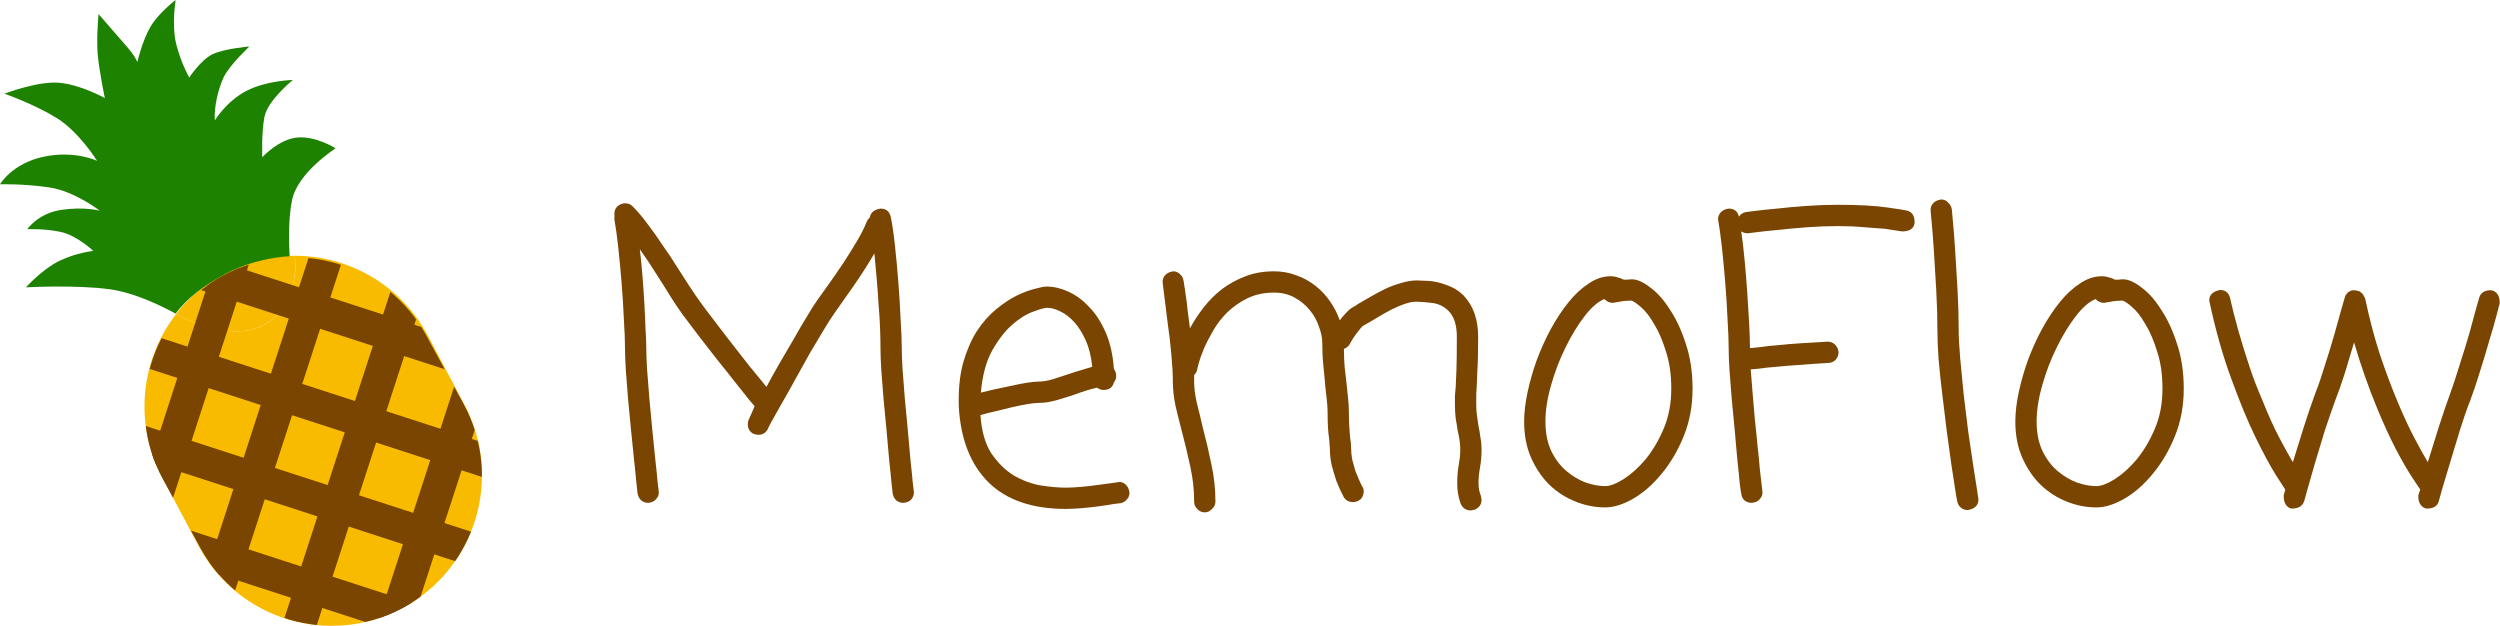
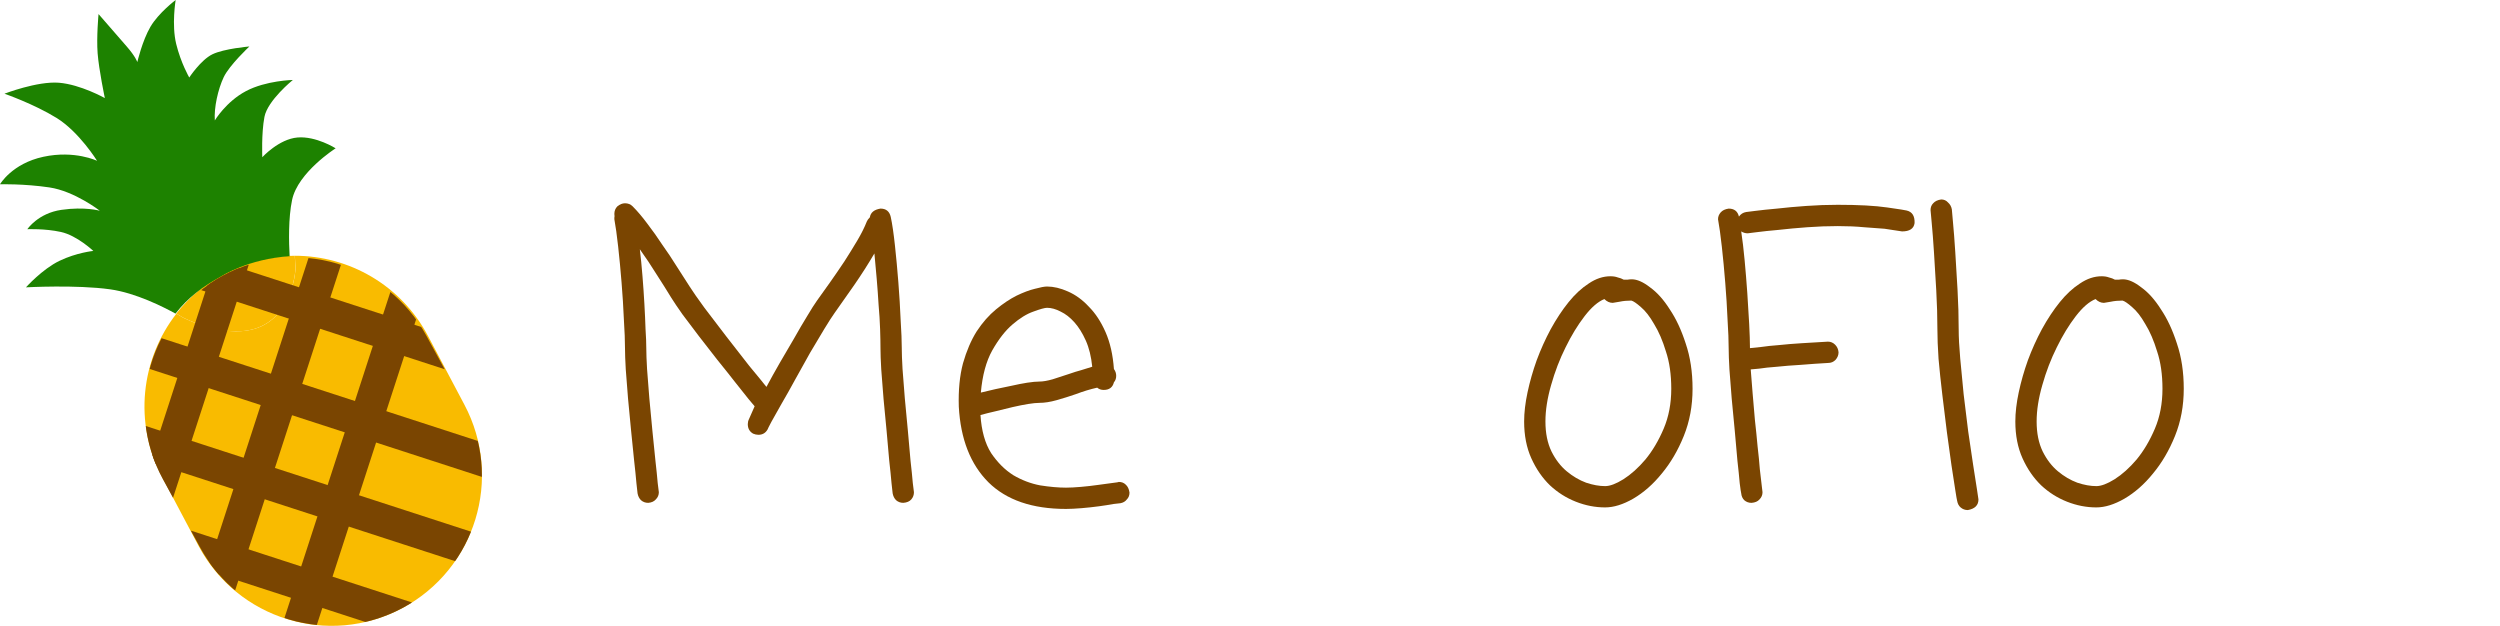
<svg xmlns="http://www.w3.org/2000/svg" xmlns:xlink="http://www.w3.org/1999/xlink" width="3255" height="814.85" version="1.1" viewBox="0 0 3255 814.85">
  <style type="text/css">.st0{fill:#FFF2BB;}
	.st1{fill:#F9BB00;}
	.st2{fill:#1D8200;}
	.st3{clip-path:url(#SVGID_2_);fill:#7A4501;}
	.st4{clip-path:url(#a);fill:#7A4501;}
	.st5{clip-path:url(#a);}
	.st6{fill:#7A4501;}</style>
  <g transform="translate(-187.7,-94.7)">
    <path class="st1" d="m792.4 621.7-47.5-89.7c-35.2-66.4-103.1-104.3-173.3-104.3 0.4 9.6 1 15.8 1 15.8s-2.1 56.4-44.8 76.1c-42.8 19.7-102.3-11.7-102.3-11.7s-3-1.9-8.1-4.8c-46.1 59-56.1 142-18.8 212.4l47.5 89.7c50.7 95.7 169.3 132.2 265 81.5 95.5-50.7 132-169.3 81.3-265z" />
    <path class="st1" d="m527.7 519.6c42.8-19.7 44.8-76.1 44.8-76.1s-0.6-6.2-1-15.8c-31 0-62.4 7.3-91.6 22.8-25.2 13.3-46.2 31.4-62.7 52.5 5.2 2.9 8.1 4.8 8.1 4.8s59.6 31.6 102.4 11.8z" />
  </g>
  <path class="st2" d="m288.3 359.6s34.8-22.6 88.8-26c-1-18.3-1.8-49.5 3.2-73.3 7.5-35.9 56.7-67.2 56.7-67.2s-25.4-16.1-49.6-14.1c-24.3 2-45.9 25.7-45.9 25.7s-1.3-30.9 2.8-52.5c4.1-21.5 37-48.1 37-48.1s-34.9 0.7-61 14.5-40.6 38.2-40.6 38.2c-1.2-16.5 4.1-40.6 11.6-56.4 7.6-15.8 33.4-39.9 33.4-39.9s-33 2.8-48.2 10.2c-15.1 7.4-30.1 30.2-30.1 30.2s-10.9-18.8-17-43.7-0.7-57.2-0.7-57.2-22 16.5-32.8 34.8c-10.7 18.3-17.1 46-17.1 46s-2.4-7.3-13.9-20.4c-11.5-13.2-36.6-42.1-36.6-42.1s-2.8 29.8-1.2 51 9.4 58.4 9.4 58.4-31.5-17.7-59.8-20c-28.3-2.2-70.9 14.3-70.9 14.3s38.3 13.3 67.8 31.5 52.8 55.9 52.8 55.9-29-14.1-69.9-5.3-56.5 35.8-56.5 35.8 31.4-0.8 64.3 4.1 65.7 30.4 65.7 30.4-19.4-5.6-50-1.2c-30.5 4.4-44.4 25.2-44.4 25.2s22.7-1 43.7 3.6 42.2 24.7 42.2 24.7-21.7 2.1-44.1 12.9-43.6 34.5-43.6 34.5 65.5-3.6 109.7 2.6c33.4 4.7 69.4 23 85 31.6 15.9-20.6 35.6-35.5 59.8-48.7z" />
  <g transform="translate(-187.7,-94.7)">
    <defs>
      <path id="b" d="m713.3 885.5c-94.7 51.7-213.3 16.8-265-77.9l-48.4-88.8c-51.7-94.7-16.8-213.3 77.9-265s213.3-16.8 265 77.9l48.4 88.8c51.7 94.7 16.8 213.3-77.9 265z" />
    </defs>
    <clipPath id="a">
      <use xlink:href="#b" />
    </clipPath>
    <path class="st4" d="m1689.2 1059 14.6-55.9-87.8-22.9 16.9-64.6-55.9-14.6-16.9 64.6-47.3-12.4 16.9-64.6-55.9-14.6-16.9 64.6-65.4-17.4 16.9-64.6-37.9-9.6-16.9 64.6-47.4-12.4 16.9-64.6-55.9-14.6-16.9 64.6-47.4-12.4 16.9-64.6-55.9-14.6-16.9 64.6-87.8-22.9-14.4 56 87.8 22.9-12.4 47.4-87.8-22.9-14.6 55.8 87.8 22.9-12.4 47.4-87.8-22.9-14.6 55.9 87.8 22.9-15.4 61.4-87.8-22.9-11.6 41.9 87.8 22.9-12.4 47.4-87.8-22.9-14.6 55.9 87.8 22.9-29 110.9 55.9 14.6 29-110.9 47.4 12.4-29 110.9 55.9 14.6 29-110.9 47.4 12.4-29 110.9 37.9 9.6 29-110.9 65.4 17.4-29 110.9 55.9 14.6 29-110.9 47.4 12.4-29 110.9 55.9 14.6 29-110.9 87.8 22.9 14.6-55.9-87.8-22.9 12.4-47.4 87.8 22.9 11.6-41.9-87.8-22.9 15.4-61.4 87.8 22.9 14.6-55.9-87.8-22.9 12.4-47.4 87.8 22.9 14.6-55.9-87.8-22.9 12.4-47.4zm-246.9-64.5-12.4 47.4-65.4-17.4 12.4-47.4zm-157.2 179.5-15.4 61.4-47.4-12.4 15.4-61.4zm-32.8-68.2 12.4-47.4 47.4 12.4-12.4 47.4zm70.7 77.8 65.4 17.4-15.4 61.4-65.4-17.4zm14.6-55.8 12.4-47.4 65.4 17.4-12.4 47.4zm1.5-160.3-12.4 47.4-47.4-12.4 12.4-47.4zm-150.7-39.3 47.4 12.4-12.4 47.3-47.4-12.4zm-26.9 103.2 47.4 12.4-12.4 47.4-47.4-12.4zm-27 103.3 47.4 12.4-15.4 61.4-47.4-12.4zm-39.4 150.6 12.4-47.4 47.4 12.4-12.4 47.4zm103.3 27 12.4-47.4 47.4 12.4-12.4 47.4zm85.2 22 12.4-47.4 65.4 17.4-12.4 47.4zm168.7 44.3-47.4-12.4 12.4-47.4 47.4 12.4zm23.9-89.2-47.4-12.4 15.4-61.4 47.4 12.4zm30-117.3-47.4-12.4 12.4-47.4 47.4 12.4zm27-103.2-47.4-12.4 12.4-47.4 47.4 12.4z" clip-path="url(#a)" />
    <g class="st5" clip-path="url(#a)">
-       <rect class="st6" transform="matrix(.309 -.951 .951 .309 -349.22 715.85)" x="-407.4" y="576.8" width="1450.9" height="42.9" />
      <rect class="st6" transform="matrix(.309 -.951 .951 .309 -296 839)" x="-296" y="601.7" width="1450.9" height="42.9" />
      <rect class="st6" transform="matrix(.309 -.951 .951 .309 -251.6 965.67)" x="-186.7" y="634.5" width="1450.9" height="42.9" />
      <rect class="st6" transform="matrix(.309 -.951 .951 .309 -197.48 1090.2)" x="-73.9" y="659.6" width="1450.9" height="42.9" />
-       <rect class="st6" transform="matrix(.309 -.951 .951 .309 -153.03 1220.6)" x="38.1" y="694.1" width="1450.9" height="42.9" />
      <rect class="st6" transform="matrix(.309 -.951 .951 .309 -102.49 1339.5)" x="145.1" y="718.8" width="1450.9" height="42.9" />
      <rect class="st6" transform="matrix(.309 -.951 .951 .309 73.731 899.05)" x="634.1" y="-326.7" width="42.9" height="1450.9" />
      <rect class="st6" transform="matrix(.309 -.951 .951 .309 -47.993 951.38)" x="609.3" y="-216.7" width="42.9" height="1450.9" />
      <rect class="st6" transform="matrix(.309 -.951 .951 .309 -178.95 998.46)" x="576.2" y="-103.1" width="42.9" height="1450.9" />
      <rect class="st6" transform="matrix(.309 -.951 .951 .309 -303.52 1052.6)" x="551.1" y="9.7" width="42.9" height="1450.9" />
      <rect class="st6" transform="matrix(.309 -.951 .951 .309 -428.17 1093.4)" x="517" y="115.9" width="42.9" height="1450.9" />
      <rect class="st6" transform="matrix(.309 -.951 .951 .309 -547.04 1144)" x="492.3" y="223" width="42.9" height="1450.9" />
    </g>
  </g>
  <g transform="matrix(.99 0 0 .99 -217.63 -4.243)" fill="#7a4501" style="shape-inside:url(#rect292);white-space:pre" aria-label="MemoFlow">
    <path d="m1405.8 462.6q0 9.5 1 27 1.5 17.5 3 38.5 2 20.5 4 42.5 2 21.5 3.5 39.5 2 17.5 3 29.5 1.5 11.5 1.5 12 0 5.5-3.5 9.5t-10.5 4.5q-5.5 0-9.5-3.5-3.5-3.5-4.5-9 0-1.5-1.5-13.5-1-12-3-29.5-1.5-18-3.5-39.5t-4-42q-1.5-21-3-38.5-1-17.5-1-27.5 0-10.5-0.5-25.5t-2-32q-1-17-2.5-34.5t-3-33q-12 20.5-26.5 41.5-14.5 20.5-26 37-5 7-13.5 21t-18.5 31q-9.5 17-19.5 35-9.5 17.5-18 32-8 14.5-13.5 24-5 9.5-5 10-4 7-12 7-3.5 0-7-1.5-7-4-7-12.5 0-3.5 1.5-6.5l7.5-17q-1-1-8-9.5-7-9-17.5-22-10.5-13.5-23.5-29.5-12.5-16-24.5-31.5-11.5-15.5-21.5-28.5-9.5-13.5-14.5-21.5-8.5-14-19.5-31-10.5-17-22-33 2 16.5 3.5 35.5 1.5 18.5 2.5 36.5 1 17.5 1.5 33 1 15 1 25.5 0 9.5 1 27 1.5 17.5 3 38.5 2 20.5 4 42.5 2 21.5 4 39.5 2 17.5 3 29.5 1.5 11.5 1.5 12 0 5.5-4 9.5-3.5 4-10 4.5-5.5 0-9.5-3.5-3.5-3.5-4.5-9 0-1.5-1.5-13.5-1-12-3-29.5-2-18-4-39.5t-4-42q-1.5-21-3-38.5-1-17.5-1-27.5 0-15-1.5-38.5-1-23.5-3-48-2-25-4.5-47.5t-5-36q0-1 0-2 0.5-1.5 0-5 0-6 4-10 5-4 10-4 6 0 10 4 9.5 9.5 19.5 23 10 13 19.5 27.5 10 14 19 28.5 9.5 14.5 17 26.5 6 9.5 19.5 28 13.5 18 29 38t30 38.5q15 18 22.5 27.5 8-15 17.5-31.5 10-17 19-32.5 9-16 17-29 8-13.5 13-20.5 8-11 17.5-24.5t18.5-27q9-14 17-27.5t12.5-25q1-2.5 4-5.5 1.5-9.5 14-11.5 11 0 13.5 11 3 14 5.5 37.5 2.5 23 4.5 48.5t3 49.5q1.5 23.5 1.5 37.5z" />
    <path d="m1596.8 409.1q-4.5 0-18 5-13 4.5-27.5 17-14 12-26.5 34-12 21.5-15 55.5 8.5-2 19-4.5 11-2.5 21.5-4.5 11-2.5 20.5-4 10-1.5 16-1.5 7 0 17.5-3 11-3.5 21.5-7 8.5-3 16-5 7.5-2.5 14.5-4.5-2-20-8.5-34.5t-15-24-18-14q-9.5-5-18-5zm94.5 229q5.5 0 9 3.5 4 3.5 5 10.5 0 5.5-3.5 9-3 4-8.5 5-1 0-9 1-8 1.5-19 3t-23 2.5-20.5 1q-66.5 0-102-35-35.5-35.5-39-99.5-1-32.5 5.5-57 7-24.5 18-42 11.5-17.5 25.5-29t27-18q13.5-6.5 24-9 11-3 16-3 13 0 27.5 6.5 15 6.5 27.5 20 13 13 22 33.5t11 48.5q3 4 3 9t-3 8.5q-2.5 10-13.5 10-5 0-8.5-3-13.5 3-28 8.5-13 4.5-25.5 8t-22.5 3.5q-5.5 0-15 1.5-9 1.5-20 4t-22.5 5.5q-11 2.5-20 5 2 31 14 50 12.5 18.5 29 29 17 10 35.5 13.5 19 3 34 3 8 0 19.5-1t22-2.5 18.5-2.5l7.5-1z" />
-     <path d="m2168.3 595.6q0 6-0.5 12t-1.5 11.5-1.5 10.5-0.5 10q0 9 3 16.5 0.5 1.5 0.5 3 0.5 1 0.5 2.5 0 9-9 13-4 1-5 1-9.5 0-13.5-9-2.5-7-3.5-13.5t-1-13.5q0-6.5 0.5-12.5t1.5-11.5 1.5-10q0.5-5 0.5-10 0-7-1-13t-2.5-12.5q-1-7.5-2.5-15.5-1-8-1-17.5 0-7 0-12.5 0.5-5.5 1-11 0.5-9 1-23.5t0.5-43q0-23-11-34-9-9-22-10.5t-20.5-1.5q-7 0-15.5 3t-17.5 7.5q-8.5 4.5-16 9t-12.5 7.5q-2.5 1.5-4.5 2.5t-3.5 2q-2.5 1.5-8 9-5.5 7-10 15.5-3 4.5-7.5 6 0 13 1 24.5 1.5 11.5 2.5 21.5t2 19.5q1 9 1 17.5 0 10.5 0.5 18.5 0.5 7.5 1 14 1.5 9 1.5 16t1.5 14.5q2 7.5 4 14.5 2.5 6.5 5 12t4 8.5q2 2.5 2 6.5t-2 7.5q-1.5 3-5.5 5-3 1.5-6.5 1.5-8.5 0-12.5-7 0-0.5-3-6-3-6-6.5-15-3-9-6-20-2.5-11-2.5-22 0-2.5-0.5-6 0-3.5-0.5-7.5-1-6.5-1.5-15t-0.5-20q0-7-1-15.5t-2-18q-1-13-2.5-27t-1.5-30.5q0-10-4.5-21.5-4-12-12-21.5-8-10-20-16.5-11.5-6.5-27-6.5-19.5 0-35 7.5-15 7.5-26.5 18.5-11 11-18.5 24t-12.5 24.5q-4.5 11-6.5 18.5l-2 8q-0.5 4-4 7.5v8.5q0 12.5 3.5 28 4 15.5 8 33 6 22.5 11 47 5.5 24.5 5.5 50 0 5.5-4.5 9.5-4 4.5-9.5 4.5-6 0-10-4.5-4-4-4-9.5 0-23-5-46t-10.5-44q-5-19-9-36-3.5-17-3.5-32 0-14.5-2-36-2-22-5-42.5-2.5-21-4.5-36-2-15.5-2-16.5 0-5.5 3.5-9 3.5-4 10.5-5 5 0 8.5 3.5 4 3 5 8.5 0 1 1 6.5 1 5 2 13.5 1.5 8.5 2.5 20 1.5 11 3 23 7.5-14 18-27.5t24-24q14-10.5 31-17t37.5-6.5q16 0 30 5.5 14 5 25 14 11 8.5 19 20.5 8 11.5 12.5 24.5 4-5.5 8.5-10 4.5-5 9-7.5 2.5-1 6.5-4 6.5-4 15.5-9 9.5-5.5 19.5-10.5 10.5-5 21.5-8 11-3.5 21-3.5 4.5 0 11.5 0.5 7.5 0 16 2t17.5 6 16.5 11.5q19 20 19 54 0 29.5-1 44.5-0.5 14.5-1 24-0.5 5.5-0.5 10.5 0 4.5 0 11 0 7.5 1 14t2 13.5q1.5 7 2.5 15 1.5 7.5 1.5 16z" />
    <path d="m2330.8 643.6q9.5 0 24-9 15-9.5 29-26 14-17 24-40.5t10-52.5q0-28-7-49-6.5-21.5-15.5-36-8.5-15-17.5-22.5-8.5-7.5-12.5-8.5-8.5 0-15.5 1.5-6.5 1-9 1.5-6 0-11-5-12.5 5-26 22.5t-25 41q-11.5 23-19 49.5-7.5 26-7.5 48 0 23 8 39.5 8 16 20 26t25.5 15q13.5 4.5 25 4.5zm35-272q10.5 0 24 10.5 14 10 26 29 12.5 18.5 21 45 9 26.5 9 59.5 0 33.5-11.5 62t-29 49.5q-17 21-37.5 33-20 11.5-37 11.5-19.5 0-38.5-7.5t-34-21.5q-15-14.5-24.5-35.5t-9.5-48.5q0-17.5 4.5-38.5t12-42q8-21.5 18.5-41 11-20 23.5-35.5t26.5-24.5q14-9.5 28.5-9.5 5.5 0 9.5 1.5 4.5 1 8 3 2.5 0 5 0 2.5-0.5 5.5-0.5z" />
    <path d="m2623.8 453.6q5.5 0 9.5 4t4.5 10q0 5.5-4 10-4 4-9.5 4-18 1-36 2.5-17.5 1-31.5 2.5-14 1-23.5 2.5-9.5 1-11 1 1 14 2.5 31.5 1.5 17 3 35 2 17.5 3.5 34.5 2 17 3 30.5 1.5 13 2.5 21.5 1 8 1 8.5 0 5.5-4 9.5-3.5 4-10.5 4.5-5.5 0-9.5-3.5-3.5-3.5-4-9-0.5-1.5-2-13.5-1-12-3-29.5-1.5-18-3.5-39.5t-4-42q-1.5-21-3-38.5-1-17.5-1-27.5 0-15-1.5-38.5-1-23.5-3-48-2-25-4.5-47.5t-5-36q0-5 3.5-9t10.5-5q11 0 13.5 10.5 3.5-5 9.5-6 1 0 12-1.5 11.5-1.5 28.5-3 17.5-2 38.5-3.5t41.5-1.5q41 0 65 3.5 24.5 3.5 25.5 4 11 2.5 10.5 16.5-1.5 11-16.5 11-10-1.5-23-3.5-11-1-27-2-15.5-1.5-34.5-1.5-19.5 0-40 1.5t-38 3.5q-17 1.5-28.5 3-11 1.5-12 1.5-4.5 0-8.5-2.5 2.5 16.5 4.5 38t3.5 43 2.5 41q1 19 1 31.5 4.5-0.5 14.5-1.5 10-1.5 23.5-2.5 14-1.5 30.5-2.5t33.5-2z" />
    <path d="m2795.8 437.1q0 16 2 38.5t4.5 47q3 24.5 6 49 3.5 24 6.5 44 3 19.5 5 32t2 13.5q0 11.5-14 14-5.5 0-9.5-3.5-3.5-3-4.5-8.5-0.5-1.5-2.5-14.5t-5-32.5q-2.5-19.5-6-43.5-3-24.5-6-49-3-25-5-47.5-1.5-22.5-1.5-39 0-24-1.5-51t-3-50q-1.5-23.5-3-39t-1.5-16.5q0-5.5 3.5-9 3.5-4 10.5-5 5.5 0 9 4 4 3.5 5 9 0 1.5 1.5 17t3 39q1.5 23 3 50t1.5 51.5z" />
    <path d="m2976.8 643.6q9.5 0 24-9 15-9.5 29-26 14-17 24-40.5t10-52.5q0-28-7-49-6.5-21.5-15.5-36-8.5-15-17.5-22.5-8.5-7.5-12.5-8.5-8.5 0-15.5 1.5-6.5 1-9 1.5-6 0-11-5-12.5 5-26 22.5t-25 41q-11.5 23-19 49.5-7.5 26-7.5 48 0 23 8 39.5 8 16 20 26t25.5 15q13.5 4.5 25 4.5zm35-272q10.5 0 24 10.5 14 10 26 29 12.5 18.5 21 45 9 26.5 9 59.5 0 33.5-11.5 62t-29 49.5q-17 21-37.5 33-20 11.5-37 11.5-19.5 0-38.5-7.5t-34-21.5q-15-14.5-24.5-35.5t-9.5-48.5q0-17.5 4.5-38.5t12-42q8-21.5 18.5-41 11-20 23.5-35.5t26.5-24.5q14-9.5 28.5-9.5 5.5 0 9.5 1.5 4.5 1 8 3 2.5 0 5 0 2.5-0.5 5.5-0.5z" />
-     <path d="m3497.3 386.1q10.5 3.5 10 17.5-0.5 1-4 15-3.5 13.5-9.5 33-5.5 19.5-12.5 41.5-6.5 21.5-13 38.5-6.5 16.5-13.5 39t-13 43-10.5 35q-4 14-4 14.5-2.5 10.5-17 10-10.5-3.5-10-17.5l2.5-7.5q-1-1.5-10-15t-22-38q-12.5-24.5-23.5-51-18.5-44.5-31.5-89.5-5.5 19-12 40-6.5 20.5-13 37-6 16.5-13.5 39-7 22.5-13 43t-10 35q-4 14-4 14.5-3.5 10.5-17.5 10-10-3.5-9.5-17.5l2-7.5q-1-1.5-12-18.5-11-17.5-26.5-49t-32-77q-17-45.5-29.5-104 0-11 14-14 11 0 13.5 11 9 40.5 26 91.5 5.5 17 17 44 11 27.5 21.5 47.5t18 32.5q6.5-21.5 14.5-46.5t15-44q6.5-16.5 13-38 7-21.5 12.5-41 5.5-20 9.5-34t4.5-15.5l3.5-4.5 5-2.5h5q1 0 1.5 0.5 1 0 4 1 0.5 0.5 1 1 0.5 0 3 2.5l3 5.5q8.5 40 19.5 74 11.5 34 23 61.5t22 47.5 18 32.5q6.5-21.5 14.5-46.5t15-44q6-16.5 12.5-38 7-21.5 12.5-40.5 5.5-19.5 9-33 4-13.5 4-14 1-4.5 5-7.5 4.5-3 12-2.5z" />
  </g>
</svg>